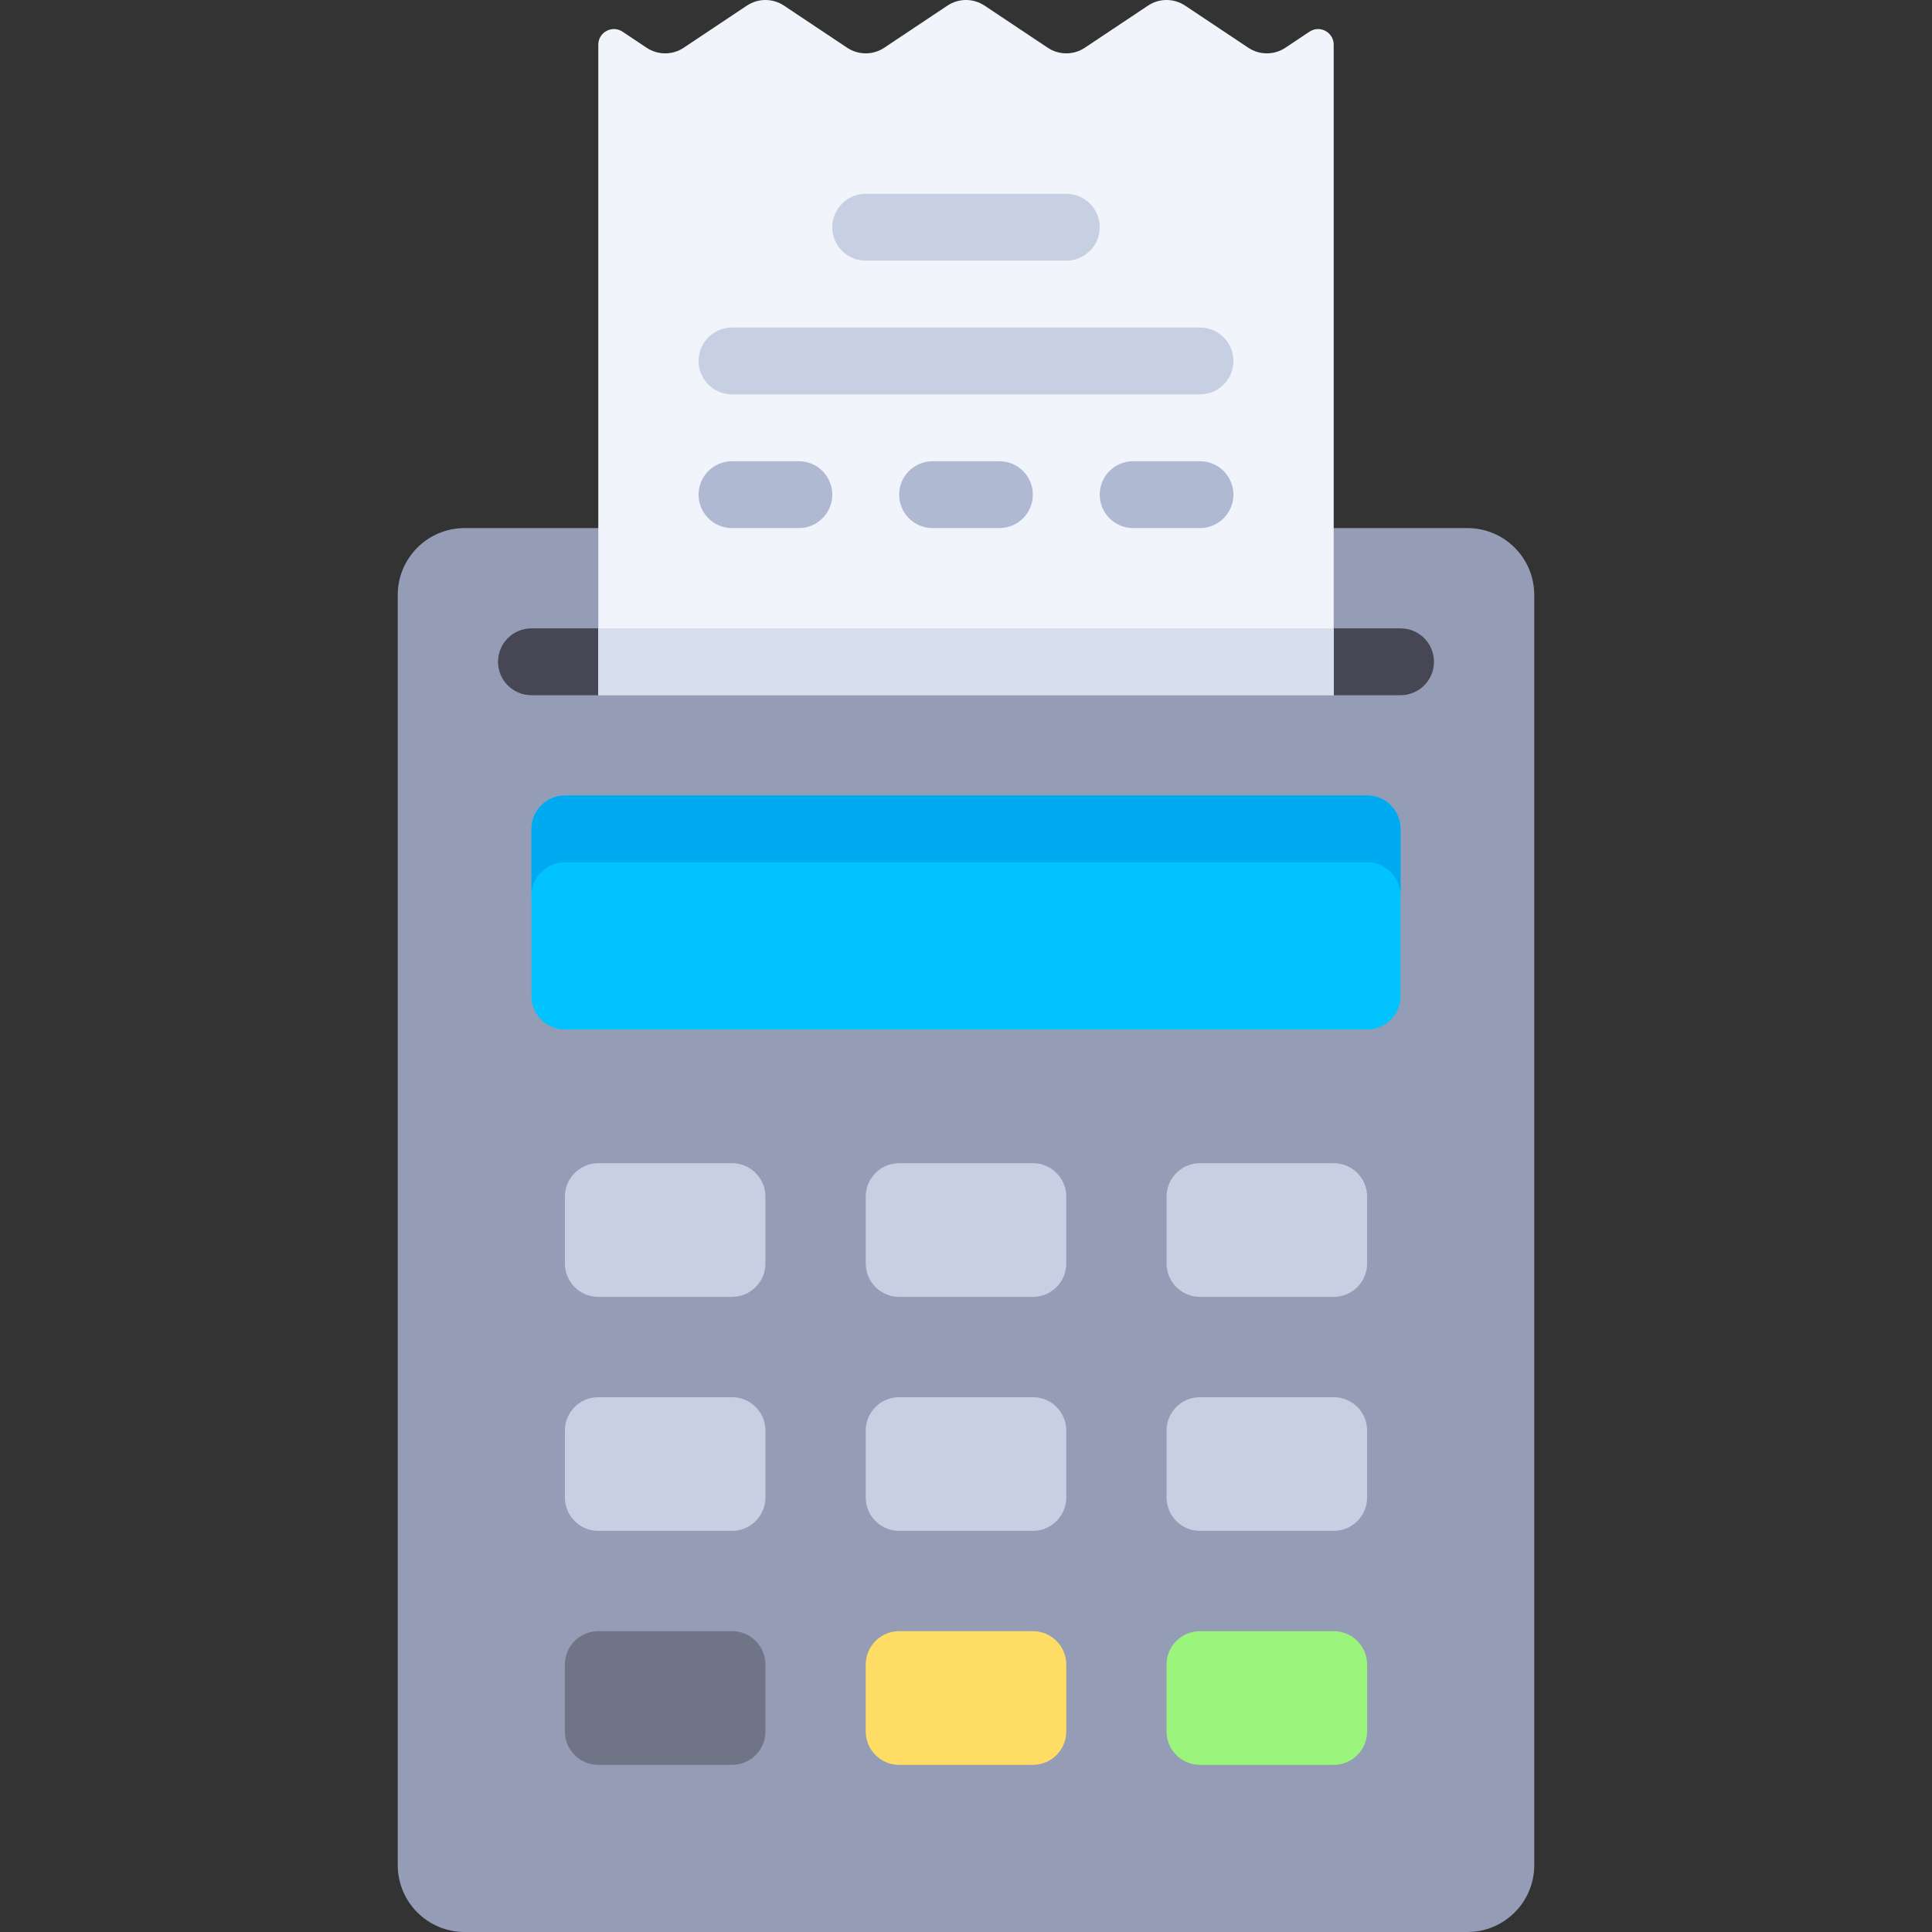
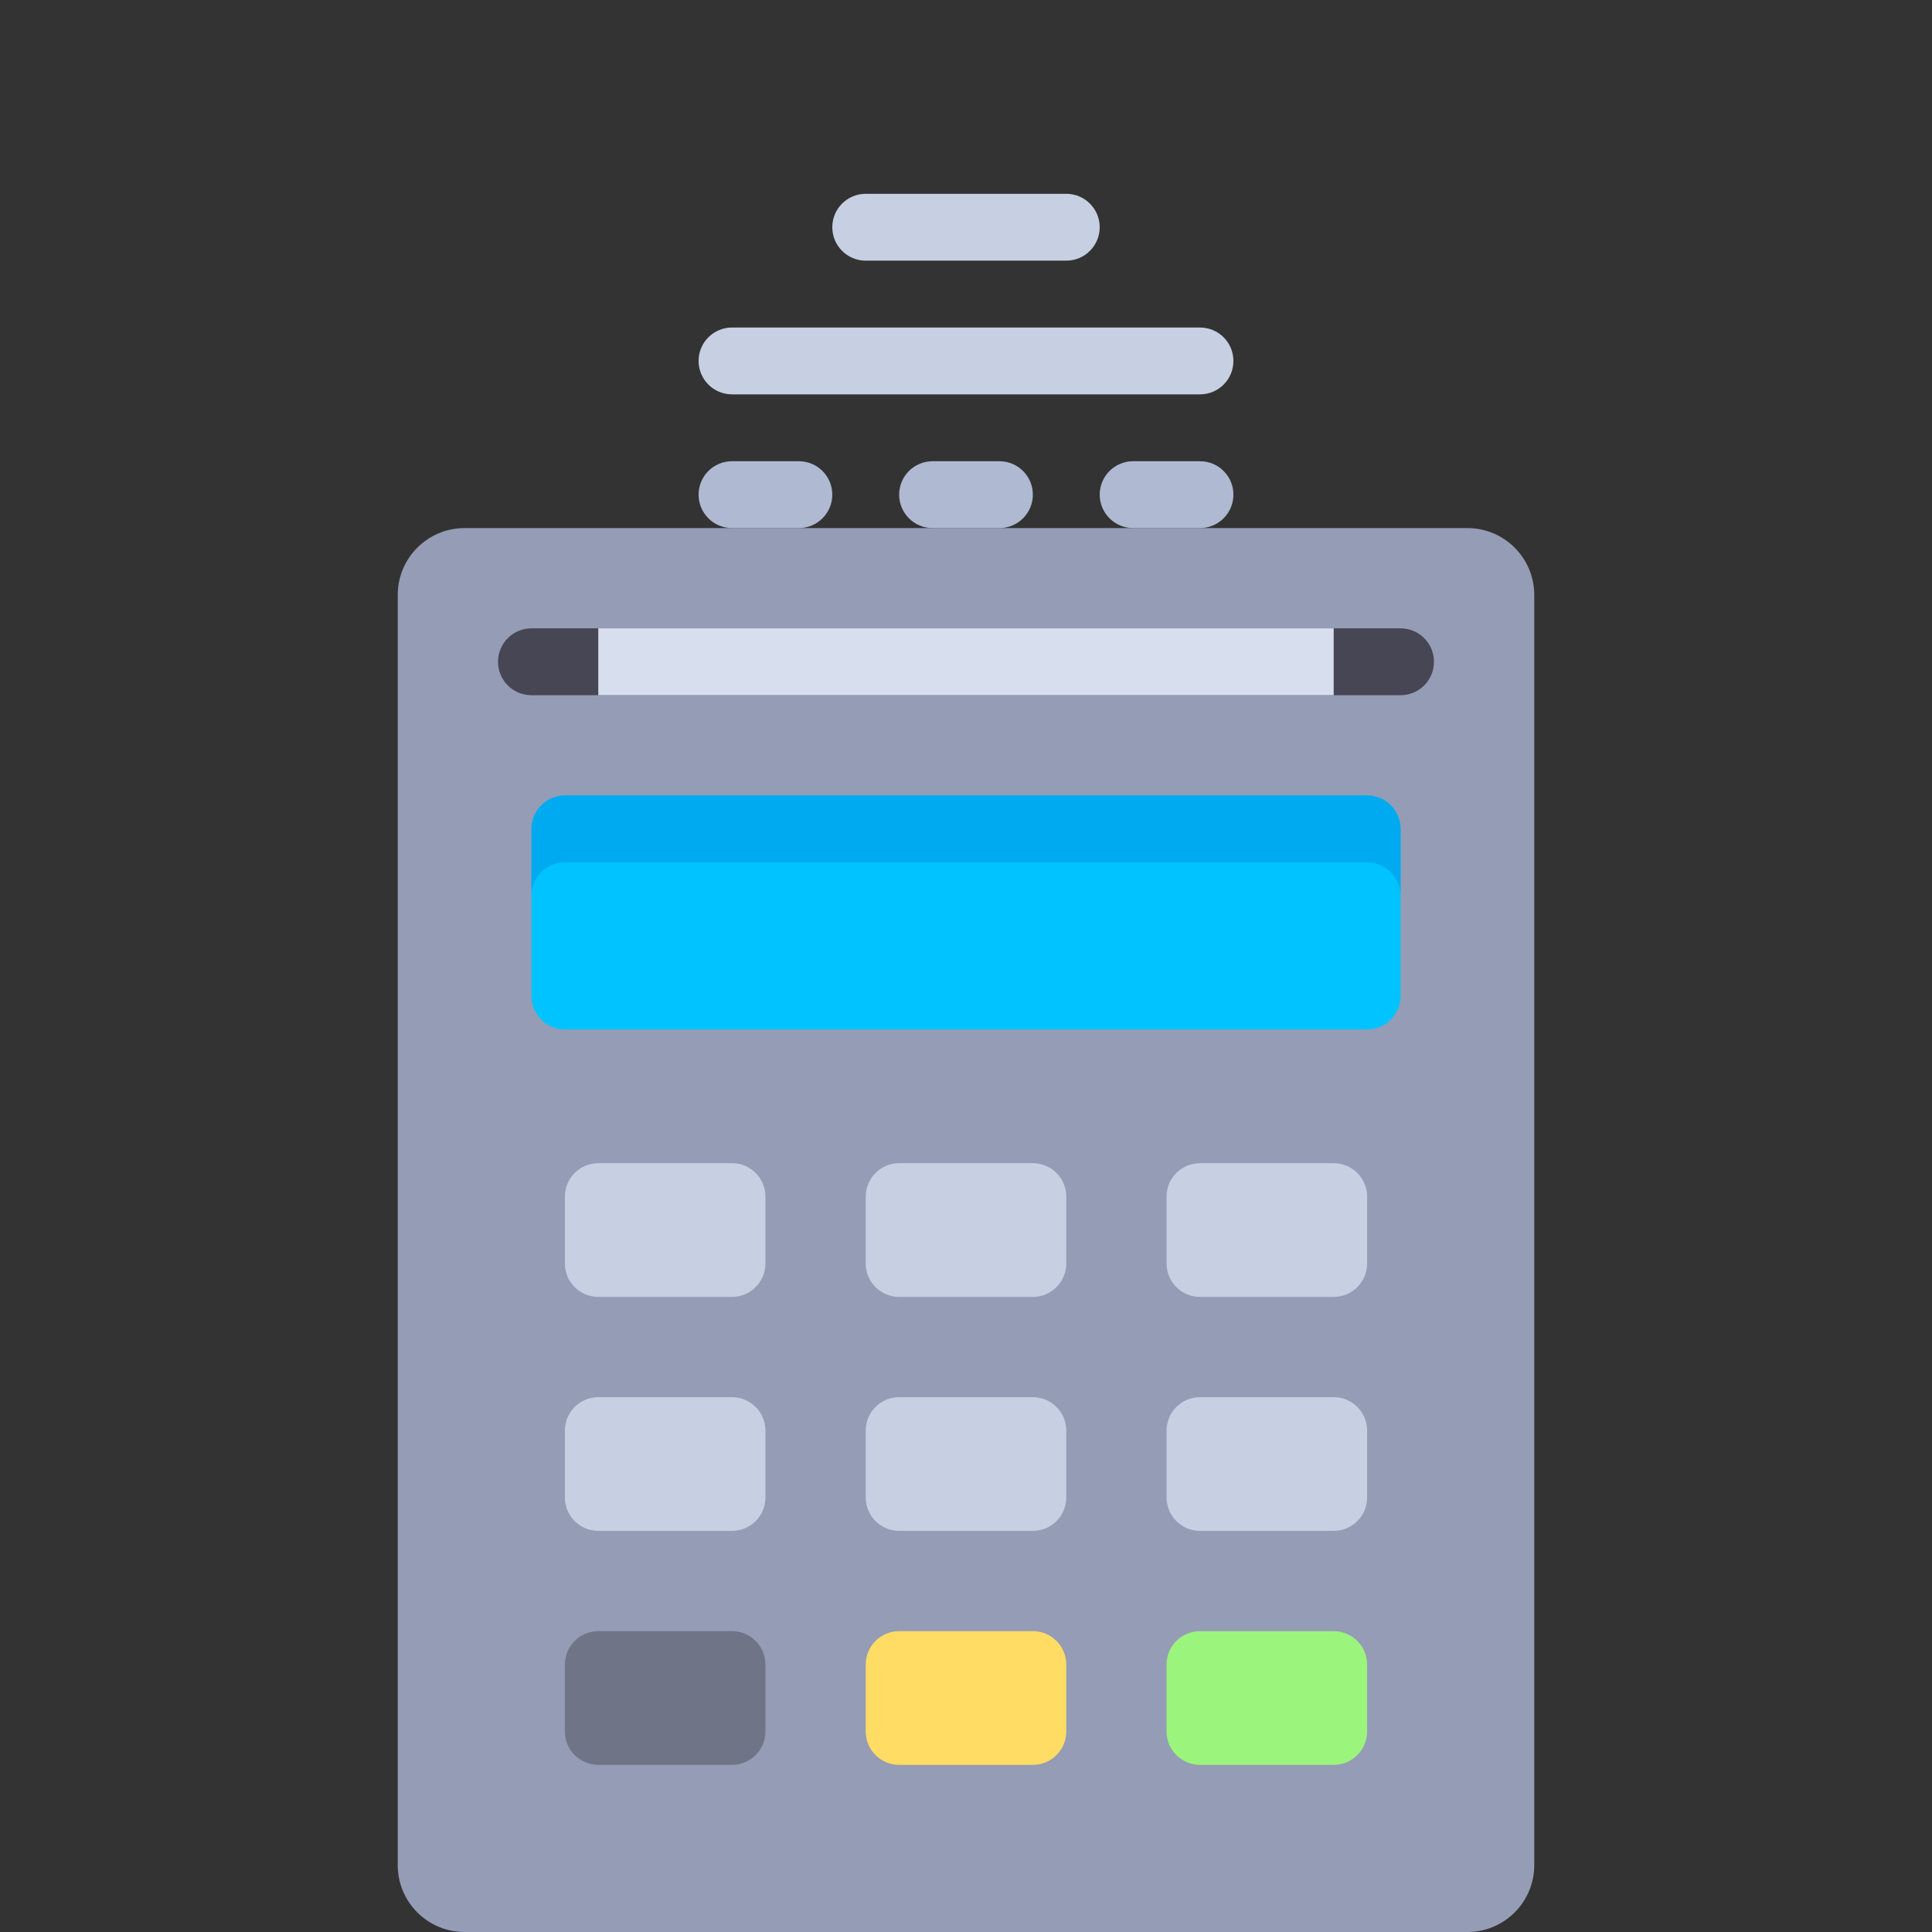
<svg xmlns="http://www.w3.org/2000/svg" version="1.1" id="Layer_1" viewBox="0 0 511.999 511.999" xml:space="preserve">
  <rect x="0" y="0" width="511.999" height="511.999" fill="#333333" stroke="none" />
  <path style="fill:#959CB5;" d="M388.876,139.946H123.123c-9.784,0-17.717,7.932-17.717,17.717v336.62  c0,9.784,7.933,17.717,17.717,17.717h265.753c9.784,0,17.717-7.933,17.717-17.717v-336.62  C406.593,147.877,398.66,139.946,388.876,139.946z" />
  <path style="fill:#00C3FF;" d="M362.301,210.813H149.699c-4.892,0-8.858,3.966-8.858,8.858v44.292c0,4.892,3.966,8.858,8.858,8.858  h212.602c4.892,0,8.858-3.966,8.858-8.858v-44.292C371.159,214.779,367.193,210.813,362.301,210.813z" />
  <path style="fill:#464655;" d="M371.159,184.238H140.84c-4.896,0-8.858-3.962-8.858-8.858s3.962-8.858,8.858-8.858h230.319  c4.896,0,8.858,3.962,8.858,8.858S376.054,184.238,371.159,184.238z" />
  <g>
    <path style="fill:#C7CFE2;" d="M193.991,343.689h-35.434c-4.892,0-8.858-3.966-8.858-8.858v-17.717   c0-4.892,3.966-8.858,8.858-8.858h35.434c4.892,0,8.858,3.966,8.858,8.858v17.717C202.849,339.723,198.883,343.689,193.991,343.689   z" />
    <path style="fill:#C7CFE2;" d="M353.442,343.689h-35.434c-4.892,0-8.858-3.966-8.858-8.858v-17.717   c0-4.892,3.966-8.858,8.858-8.858h35.434c4.892,0,8.858,3.966,8.858,8.858v17.717C362.301,339.723,358.334,343.689,353.442,343.689   z" />
    <path style="fill:#C7CFE2;" d="M273.716,343.689h-35.434c-4.892,0-8.858-3.966-8.858-8.858v-17.717   c0-4.892,3.966-8.858,8.858-8.858h35.434c4.892,0,8.858,3.966,8.858,8.858v17.717C282.575,339.723,278.608,343.689,273.716,343.689   z" />
    <path style="fill:#C7CFE2;" d="M193.991,405.698h-35.434c-4.892,0-8.858-3.966-8.858-8.858v-17.717   c0-4.892,3.966-8.858,8.858-8.858h35.434c4.892,0,8.858,3.966,8.858,8.858v17.717C202.849,401.732,198.883,405.698,193.991,405.698   z" />
    <path style="fill:#C7CFE2;" d="M353.442,405.698h-35.434c-4.892,0-8.858-3.966-8.858-8.858v-17.717   c0-4.892,3.966-8.858,8.858-8.858h35.434c4.892,0,8.858,3.966,8.858,8.858v17.717C362.301,401.732,358.334,405.698,353.442,405.698   z" />
    <path style="fill:#C7CFE2;" d="M273.716,405.698h-35.434c-4.892,0-8.858-3.966-8.858-8.858v-17.717   c0-4.892,3.966-8.858,8.858-8.858h35.434c4.892,0,8.858,3.966,8.858,8.858v17.717C282.575,401.732,278.608,405.698,273.716,405.698   z" />
  </g>
  <path style="fill:#707487;" d="M193.991,467.707h-35.434c-4.892,0-8.858-3.966-8.858-8.858v-17.717c0-4.892,3.966-8.858,8.858-8.858  h35.434c4.892,0,8.858,3.966,8.858,8.858v17.717C202.849,463.741,198.883,467.707,193.991,467.707z" />
  <path style="fill:#9BF57D;" d="M353.442,467.707h-35.434c-4.892,0-8.858-3.966-8.858-8.858v-17.717c0-4.892,3.966-8.858,8.858-8.858  h35.434c4.892,0,8.858,3.966,8.858,8.858v17.717C362.301,463.741,358.334,467.707,353.442,467.707z" />
  <path style="fill:#FFDC64;" d="M273.716,467.707h-35.434c-4.892,0-8.858-3.966-8.858-8.858v-17.717c0-4.892,3.966-8.858,8.858-8.858  h35.434c4.892,0,8.858,3.966,8.858,8.858v17.717C282.575,463.741,278.608,467.707,273.716,467.707z" />
-   <path style="fill:#F1F4FB;" d="M330.811,12.652L314.063,1.487c-2.975-1.983-6.852-1.983-9.827,0l-16.748,11.165  c-2.975,1.983-6.852,1.983-9.827,0L260.913,1.487c-2.975-1.983-6.852-1.983-9.827,0l-16.748,11.165  c-2.975,1.983-6.852,1.983-9.827,0L207.762,1.487c-2.975-1.983-6.852-1.983-9.827,0l-16.748,11.165  c-2.975,1.983-6.852,1.983-9.827,0L164.982,8.4c-2.746-1.83-6.425,0.138-6.425,3.438v172.399h194.885V11.838  c0-3.301-3.678-5.27-6.425-3.438l-6.378,4.252C337.663,14.635,333.786,14.635,330.811,12.652z" />
  <g>
    <path style="fill:#C7CFE2;" d="M282.575,69.078h-53.151c-4.896,0-8.858-3.962-8.858-8.858s3.962-8.858,8.858-8.858h53.151   c4.896,0,8.858,3.962,8.858,8.858S287.47,69.078,282.575,69.078z" />
    <path style="fill:#C7CFE2;" d="M318.009,104.512H193.991c-4.896,0-8.858-3.962-8.858-8.858c0-4.896,3.962-8.858,8.858-8.858   h124.018c4.896,0,8.858,3.962,8.858,8.858C326.867,100.55,322.904,104.512,318.009,104.512z" />
  </g>
  <g>
    <path style="fill:#AFB9D2;" d="M211.707,139.946h-17.717c-4.896,0-8.858-3.962-8.858-8.858c0-4.896,3.962-8.858,8.858-8.858h17.717   c4.896,0,8.858,3.962,8.858,8.858C220.566,135.984,216.603,139.946,211.707,139.946z" />
    <path style="fill:#AFB9D2;" d="M318.009,139.946h-17.717c-4.896,0-8.858-3.962-8.858-8.858c0-4.896,3.962-8.858,8.858-8.858h17.717   c4.896,0,8.858,3.962,8.858,8.858C326.867,135.984,322.904,139.946,318.009,139.946z" />
    <path style="fill:#AFB9D2;" d="M264.858,139.946h-17.717c-4.896,0-8.858-3.962-8.858-8.858c0-4.896,3.962-8.858,8.858-8.858h17.717   c4.896,0,8.858,3.962,8.858,8.858C273.716,135.984,269.753,139.946,264.858,139.946z" />
  </g>
  <rect x="158.554" y="166.515" style="fill:#D7DEED;" width="194.885" height="17.717" />
  <path style="fill:#00AAF0;" d="M362.301,210.813H149.699c-4.892,0-8.858,3.966-8.858,8.858v17.717c0-4.892,3.966-8.858,8.858-8.858  h212.602c4.892,0,8.858,3.966,8.858,8.858v-17.717C371.159,214.779,367.193,210.813,362.301,210.813z" />
</svg>